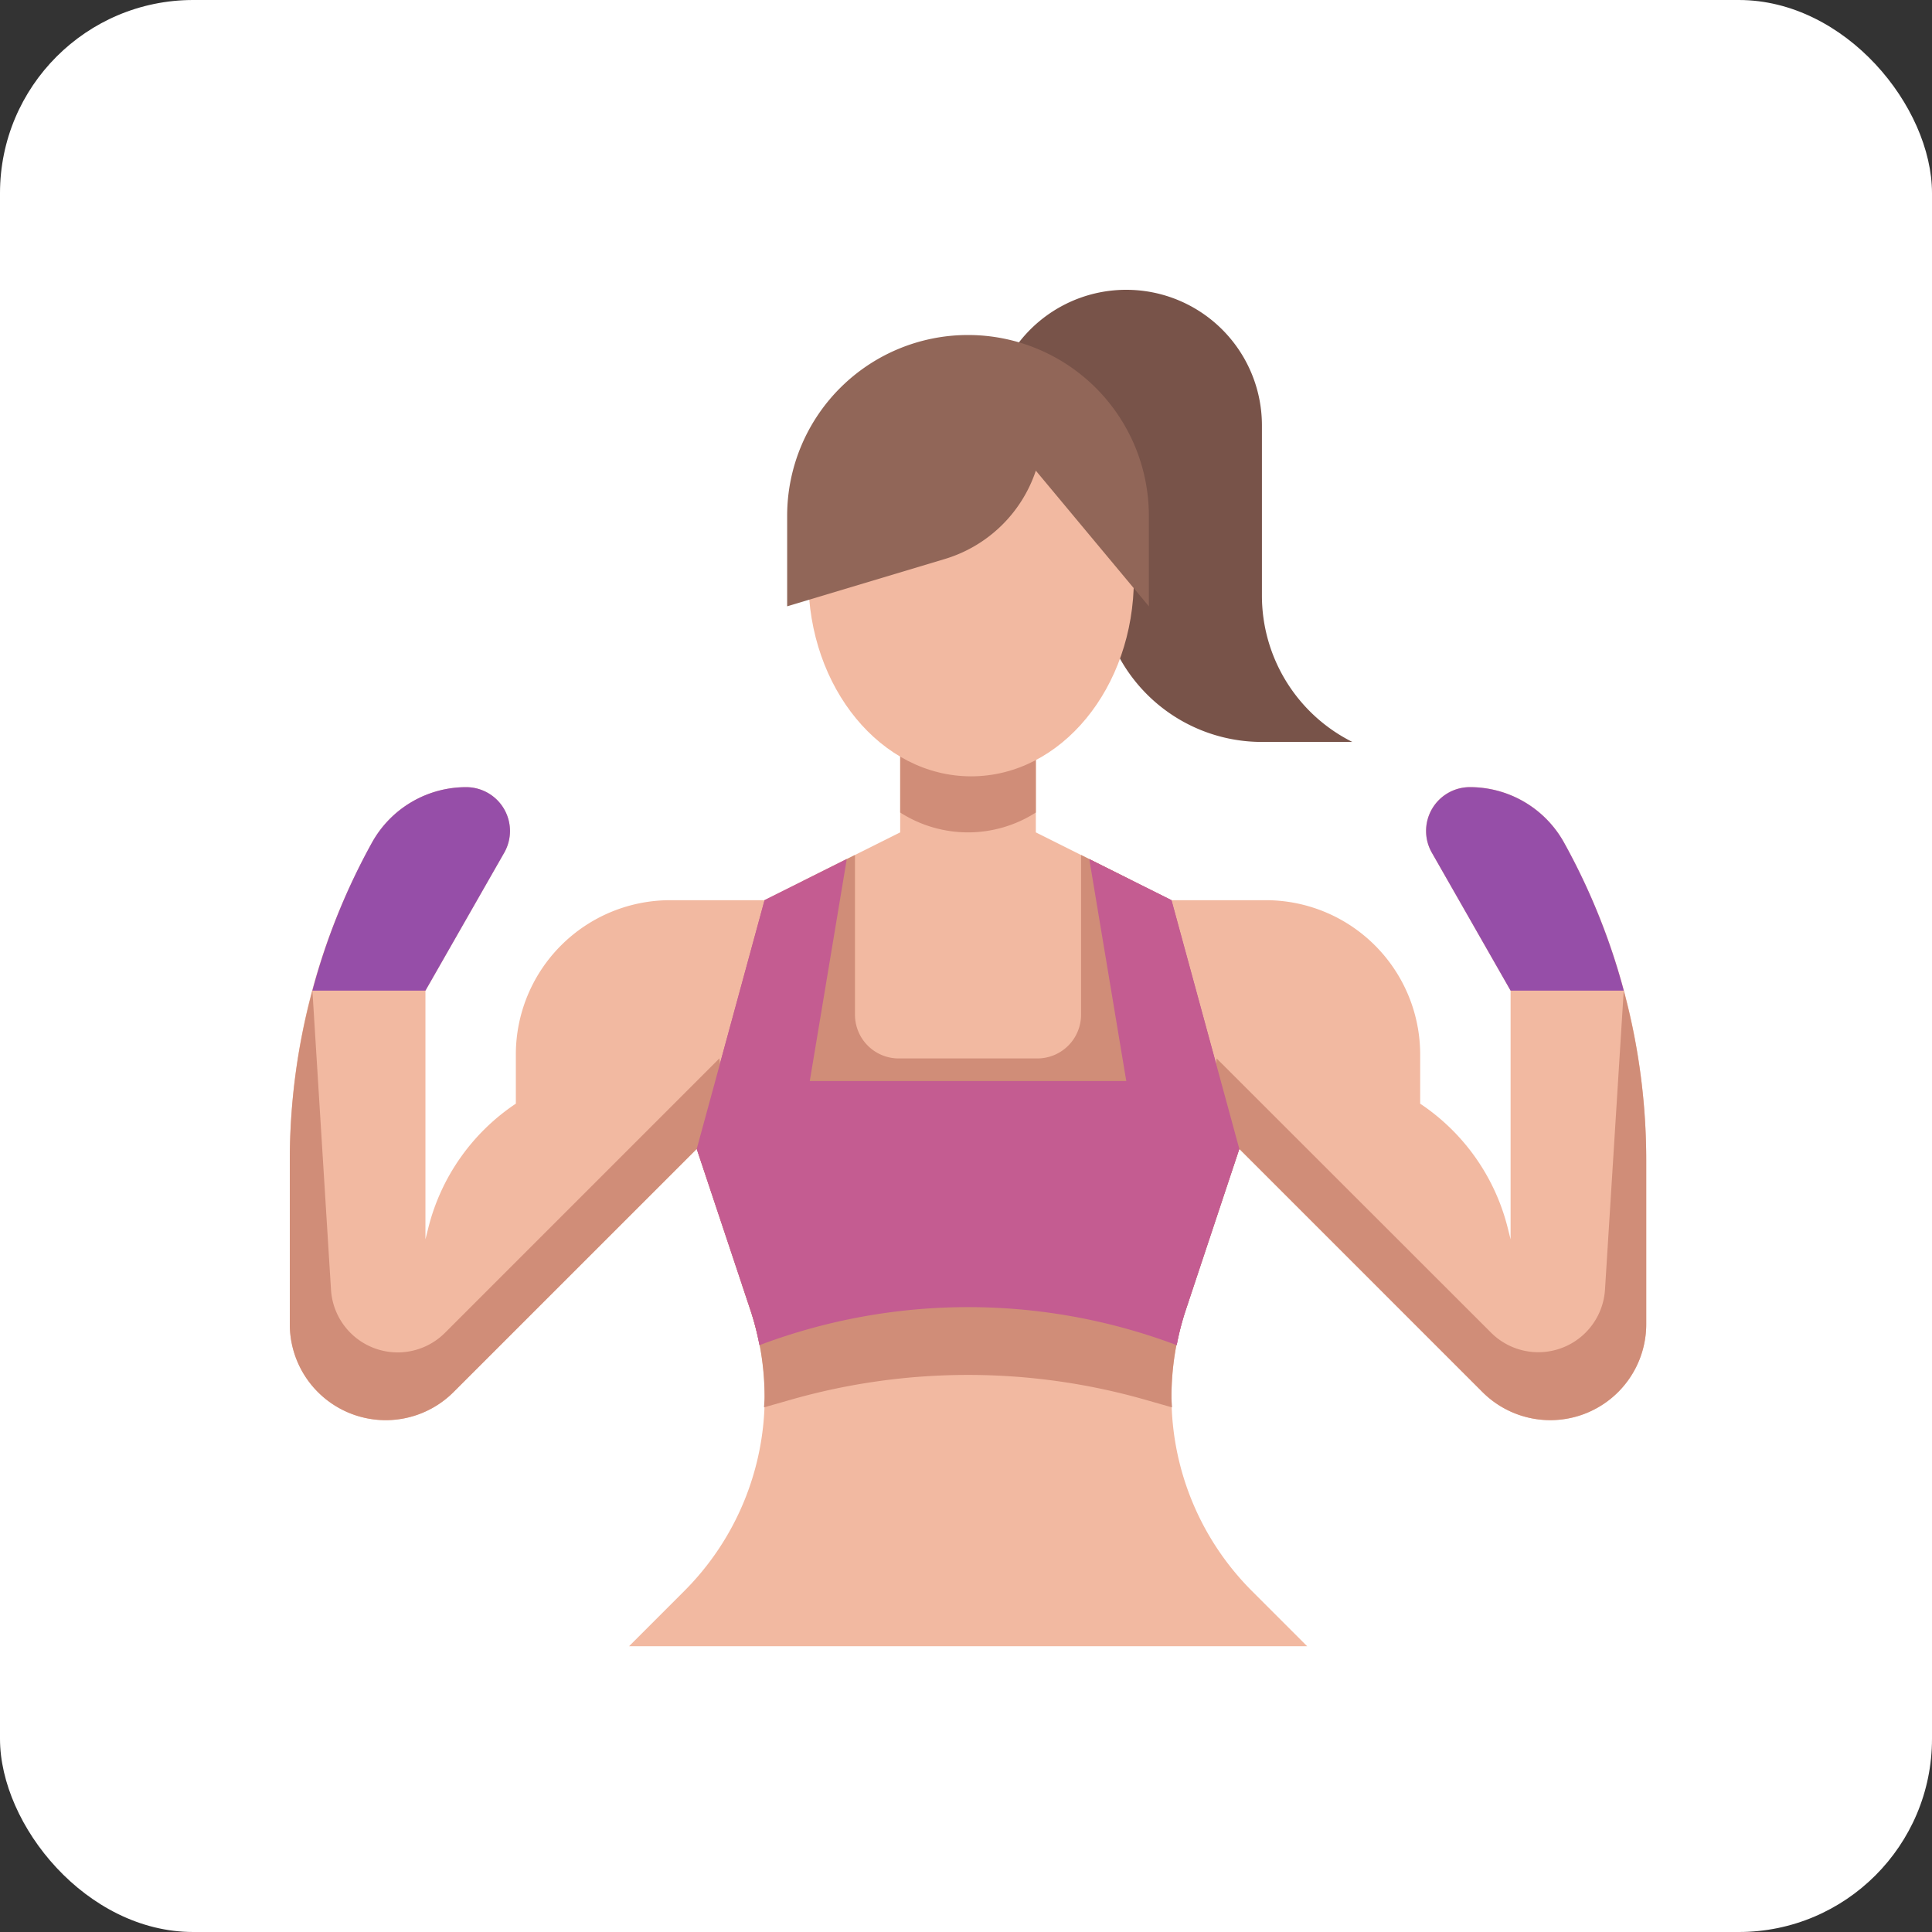
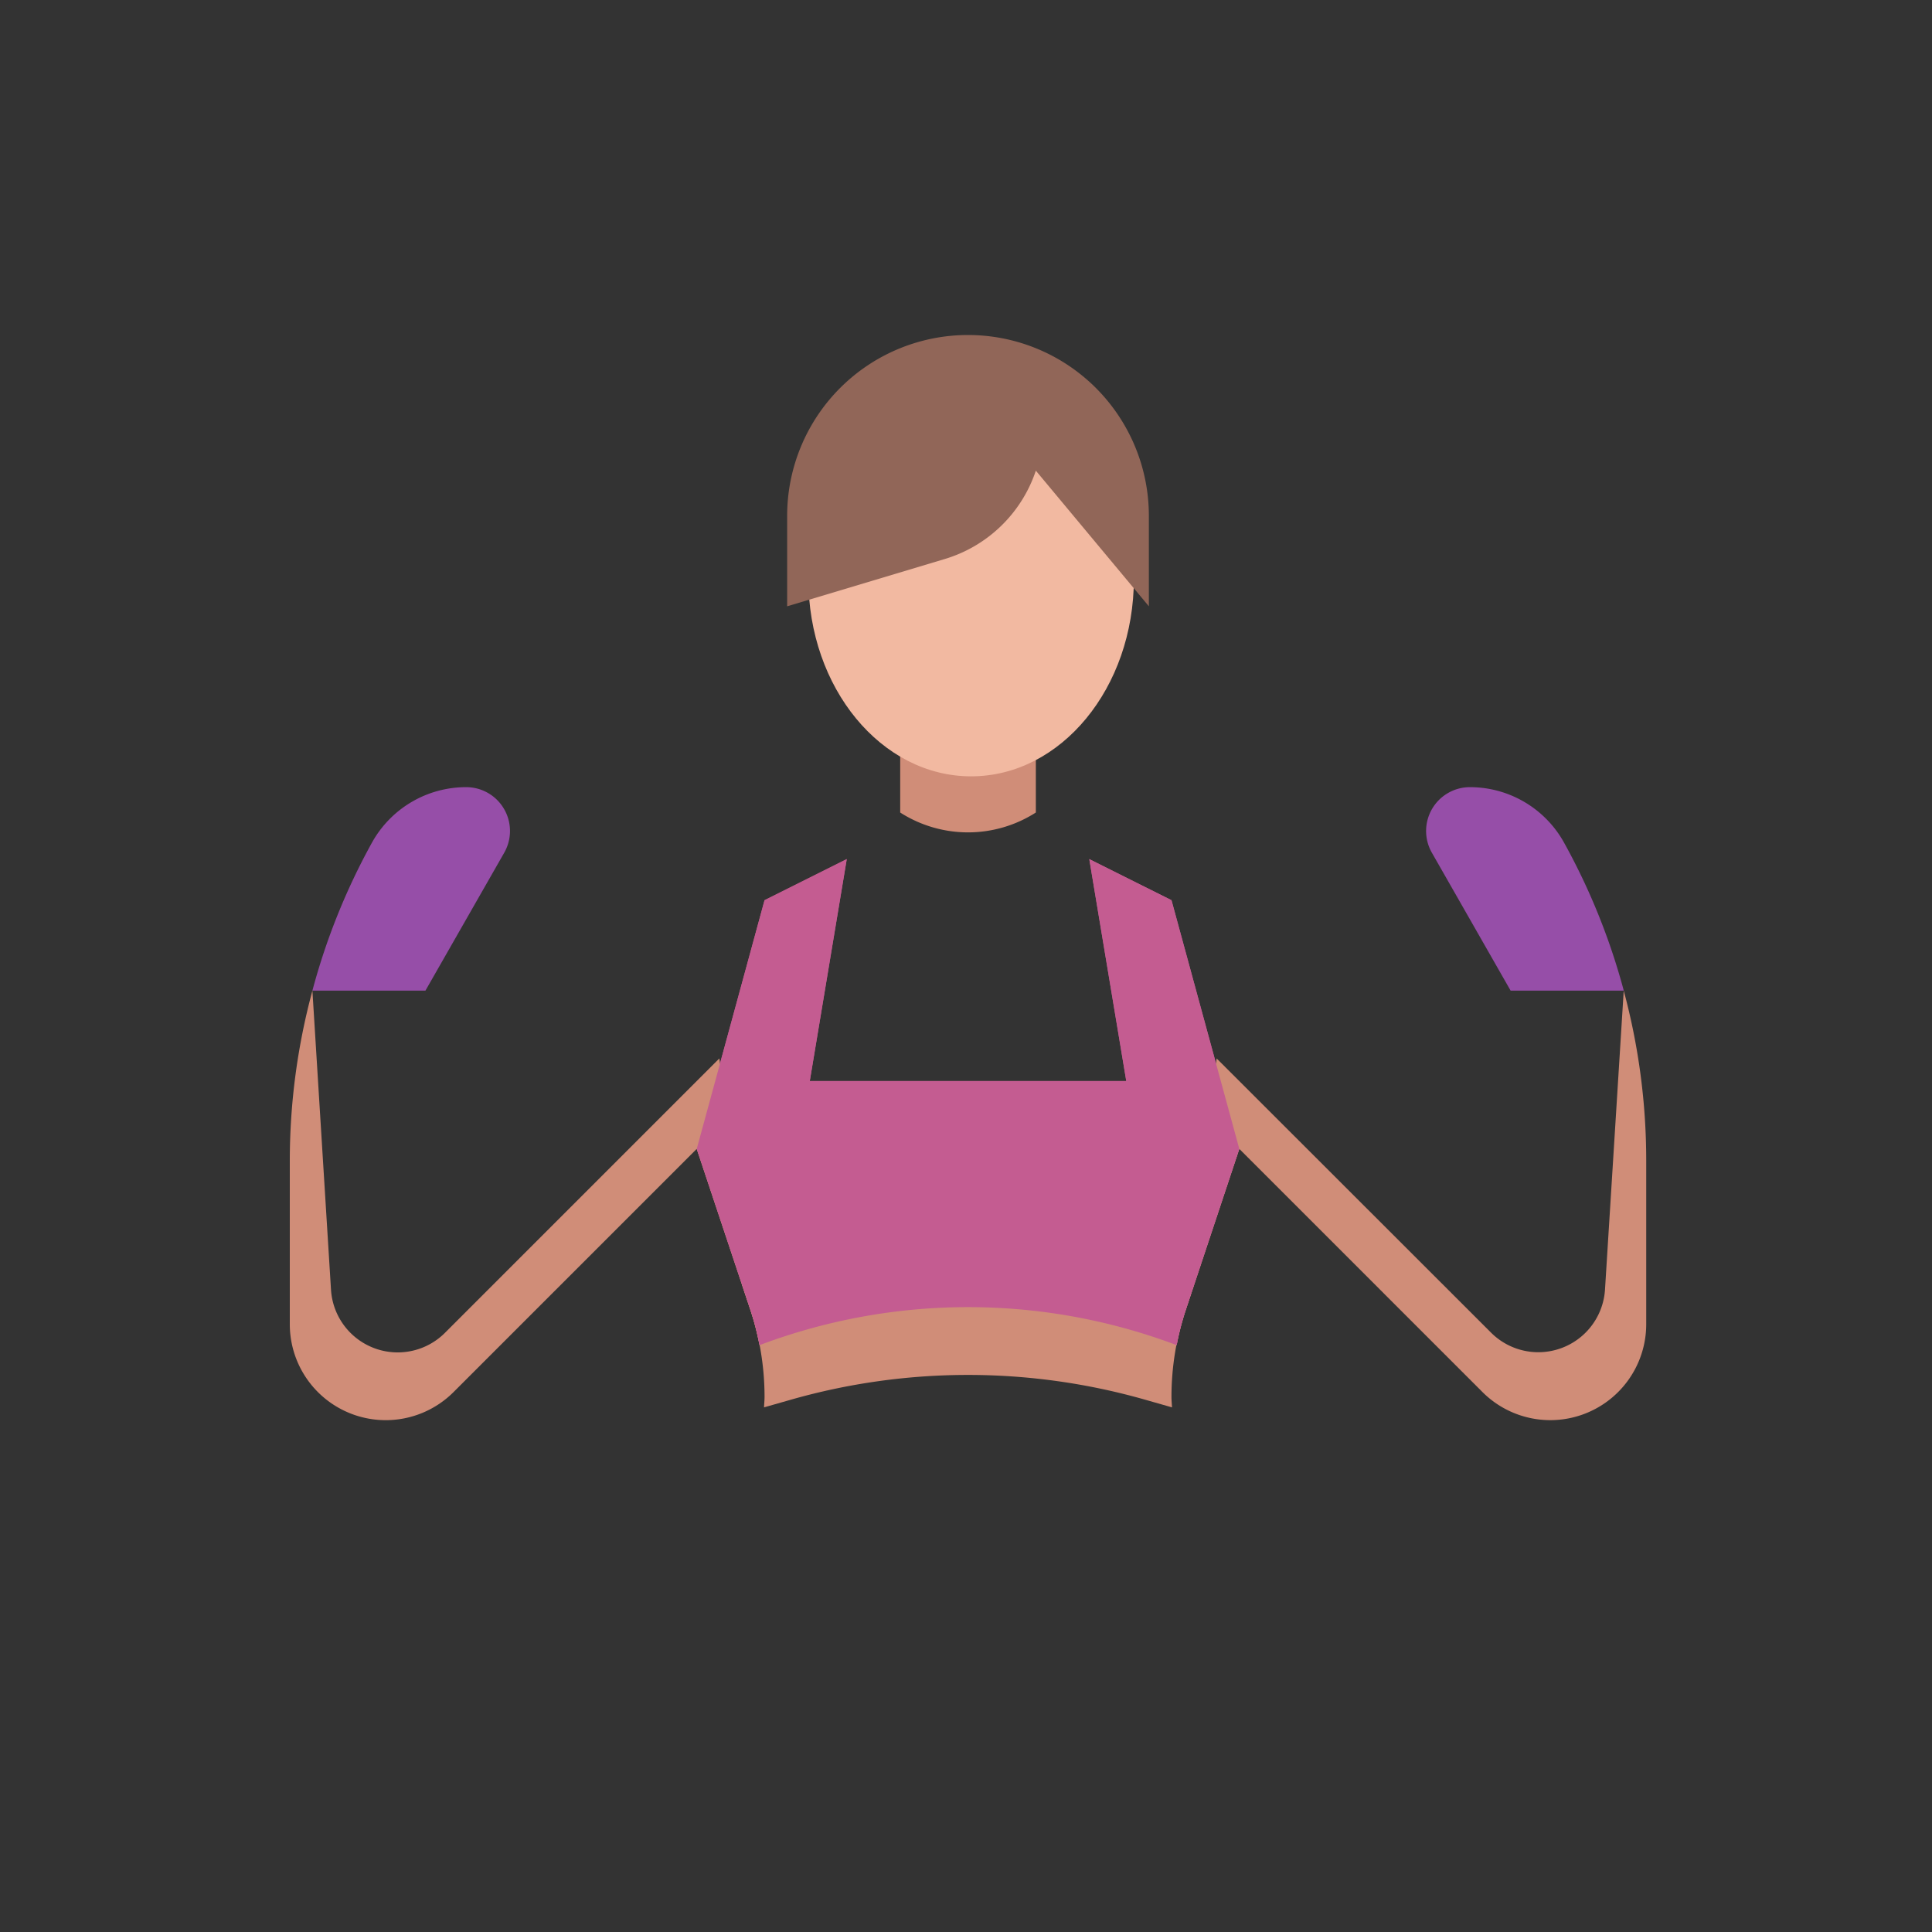
<svg xmlns="http://www.w3.org/2000/svg" width="100" height="100" viewBox="0 0 100 100">
  <rect x="0" y="0" width="100" height="100" fill="#333333" stroke="none" />
  <g id="Group_162760" data-name="Group 162760" transform="translate(129 692)">
-     <rect id="Rectangle_4569" data-name="Rectangle 4569" width="100" height="100" rx="10" transform="translate(-129 -692)" fill="#fff" />
    <g id="women" transform="translate(-114 -677)">
-       <path id="Path_2459" data-name="Path 2459" d="M40.615,21v5.851l7.021,3.51h4.882a7.988,7.988,0,0,1,5.65,2.341h0a7.986,7.986,0,0,1,2.34,5.649v2.542h0a10.91,10.91,0,0,1,4.533,6.436l.147.585V35.042L61.11,27.9a2.268,2.268,0,0,1-.06-2.14h0a2.27,2.27,0,0,1,2.031-1.253h0a5.572,5.572,0,0,1,4.872,2.867h0a33.85,33.85,0,0,1,4.256,16.435v8.5a4.964,4.964,0,0,1-4.966,4.965h0a4.965,4.965,0,0,1-3.51-1.454L51.146,43.233l-2.781,8.344a14.192,14.192,0,0,0-.729,4.492h0A14.207,14.207,0,0,0,51.8,66.117l2.859,2.859h-35.1l2.86-2.86a14.207,14.207,0,0,0,4.161-10.047h0a14.2,14.2,0,0,0-.73-4.494l-2.781-8.342L10.475,55.82a4.965,4.965,0,0,1-3.51,1.454h0A4.964,4.964,0,0,1,2,52.308v-8.5A33.849,33.849,0,0,1,6.257,27.377h0a5.571,5.571,0,0,1,4.869-2.866h0a2.27,2.27,0,0,1,2.029,1.254h0a2.268,2.268,0,0,1-.06,2.14L9.021,35.042V47.913l.147-.585A10.91,10.91,0,0,1,13.7,40.892h0V38.351a7.987,7.987,0,0,1,2.341-5.65h0a7.987,7.987,0,0,1,5.649-2.34h4.882l7.021-3.51V21Z" transform="translate(-2 1.233)" fill="#f2b9a1" />
      <path id="Path_2460" data-name="Path 2460" d="M22.781,50.525a14.129,14.129,0,0,1,.468,1.815,30.6,30.6,0,0,1,21.594,0,14.129,14.129,0,0,1,.468-1.815l2.772-8.344-3.51-12.872-4.255-2.127L42.233,38.67H25.851l1.914-11.488L23.51,29.309,20,42.181Z" transform="translate(1.063 2.285)" fill="#c45c91" />
      <path id="Path_2461" data-name="Path 2461" d="M59.4,26.866A5.571,5.571,0,0,0,54.53,24h0a2.269,2.269,0,0,0-1.969,3.393l4.076,7.138h5.857A33.858,33.858,0,0,0,59.4,26.866Z" transform="translate(6.552 1.743)" fill="#964ea8" />
      <path id="Path_2462" data-name="Path 2462" d="M12.929,27.393A2.269,2.269,0,0,0,10.957,24h0a5.572,5.572,0,0,0-4.872,2.867A33.858,33.858,0,0,0,3,34.531H8.851Z" transform="translate(-1.83 1.743)" fill="#964ea8" />
      <path id="Path_2463" data-name="Path 2463" d="M29,25.823a6.511,6.511,0,0,0,7.021,0V21H29Z" transform="translate(2.594 1.233)" fill="#d08d78" />
-       <path id="Path_2464" data-name="Path 2464" d="M33,6.681l1.4-1.872A7.021,7.021,0,0,1,40.021,2h0a7.021,7.021,0,0,1,7.021,7.021V17.83a8.468,8.468,0,0,0,4.68,7.573h-4.68a8.412,8.412,0,0,1-8.277-6.9l-1.085-5.967Z" transform="translate(3.275 -2)" fill="#785349" />
      <ellipse id="Ellipse_33" data-name="Ellipse 33" cx="8.424" cy="10.229" rx="8.424" ry="10.229" transform="translate(26.841 4.725)" fill="#f2b9a1" />
      <path id="Path_2465" data-name="Path 2465" d="M36.872,11.021h0a7.13,7.13,0,0,1-4.715,4.574L24,18.042V13.361A9.361,9.361,0,0,1,33.361,4h0a9.361,9.361,0,0,1,9.361,9.361v4.681Z" transform="translate(1.743 -1.66)" fill="#916658" />
-       <path id="Path_2466" data-name="Path 2466" d="M24.951,28.366,23,41.042H44.063L41.935,28.277,39.382,27v8.268a2.263,2.263,0,0,1-2.263,2.263H29.944a2.263,2.263,0,0,1-2.263-2.263V27Z" transform="translate(1.573 2.254)" fill="#d08d78" />
      <path id="Path_2467" data-name="Path 2467" d="M22.441,47.323a14.193,14.193,0,0,1,.729,4.492h0c0,.183-.02.363-.027.544l1.377-.393a33.416,33.416,0,0,1,18.362,0l1.377.393c-.007-.181-.027-.362-.027-.544h0a14.2,14.2,0,0,1,.73-4.494L45.4,46H22Z" transform="translate(1.403 5.486)" fill="#d08d78" />
      <path id="Path_2468" data-name="Path 2468" d="M25.844,49.535a14.129,14.129,0,0,1,.468,1.815L24.233,36.51l-14.2,14.2a3.459,3.459,0,0,1-5.9-2.223L3.17,33h0A33.8,33.8,0,0,0,2,41.769v8.5a4.965,4.965,0,0,0,8.475,3.51L23.063,41.191Z" transform="translate(-2 3.275)" fill="#d08d78" />
      <path id="Path_2469" data-name="Path 2469" d="M63.4,48.481A3.459,3.459,0,0,1,57.5,50.7L43.3,36.51,41.227,51.35a14.127,14.127,0,0,1,.468-1.815l2.777-8.344L57.059,53.778a4.965,4.965,0,0,0,8.475-3.51v-8.5A33.8,33.8,0,0,0,64.37,33h0Z" transform="translate(4.674 3.275)" fill="#d08d78" />
      <path id="Path_2470" data-name="Path 2470" d="M22.781,50.525a14.129,14.129,0,0,1,.468,1.815,30.6,30.6,0,0,1,21.594,0,14.129,14.129,0,0,1,.468-1.815l2.772-8.344-3.51-12.872-4.255-2.127L42.233,38.67H25.851l1.914-11.488L23.51,29.309,20,42.181Z" transform="translate(1.063 2.285)" fill="#c45c91" />
    </g>
  </g>
</svg>